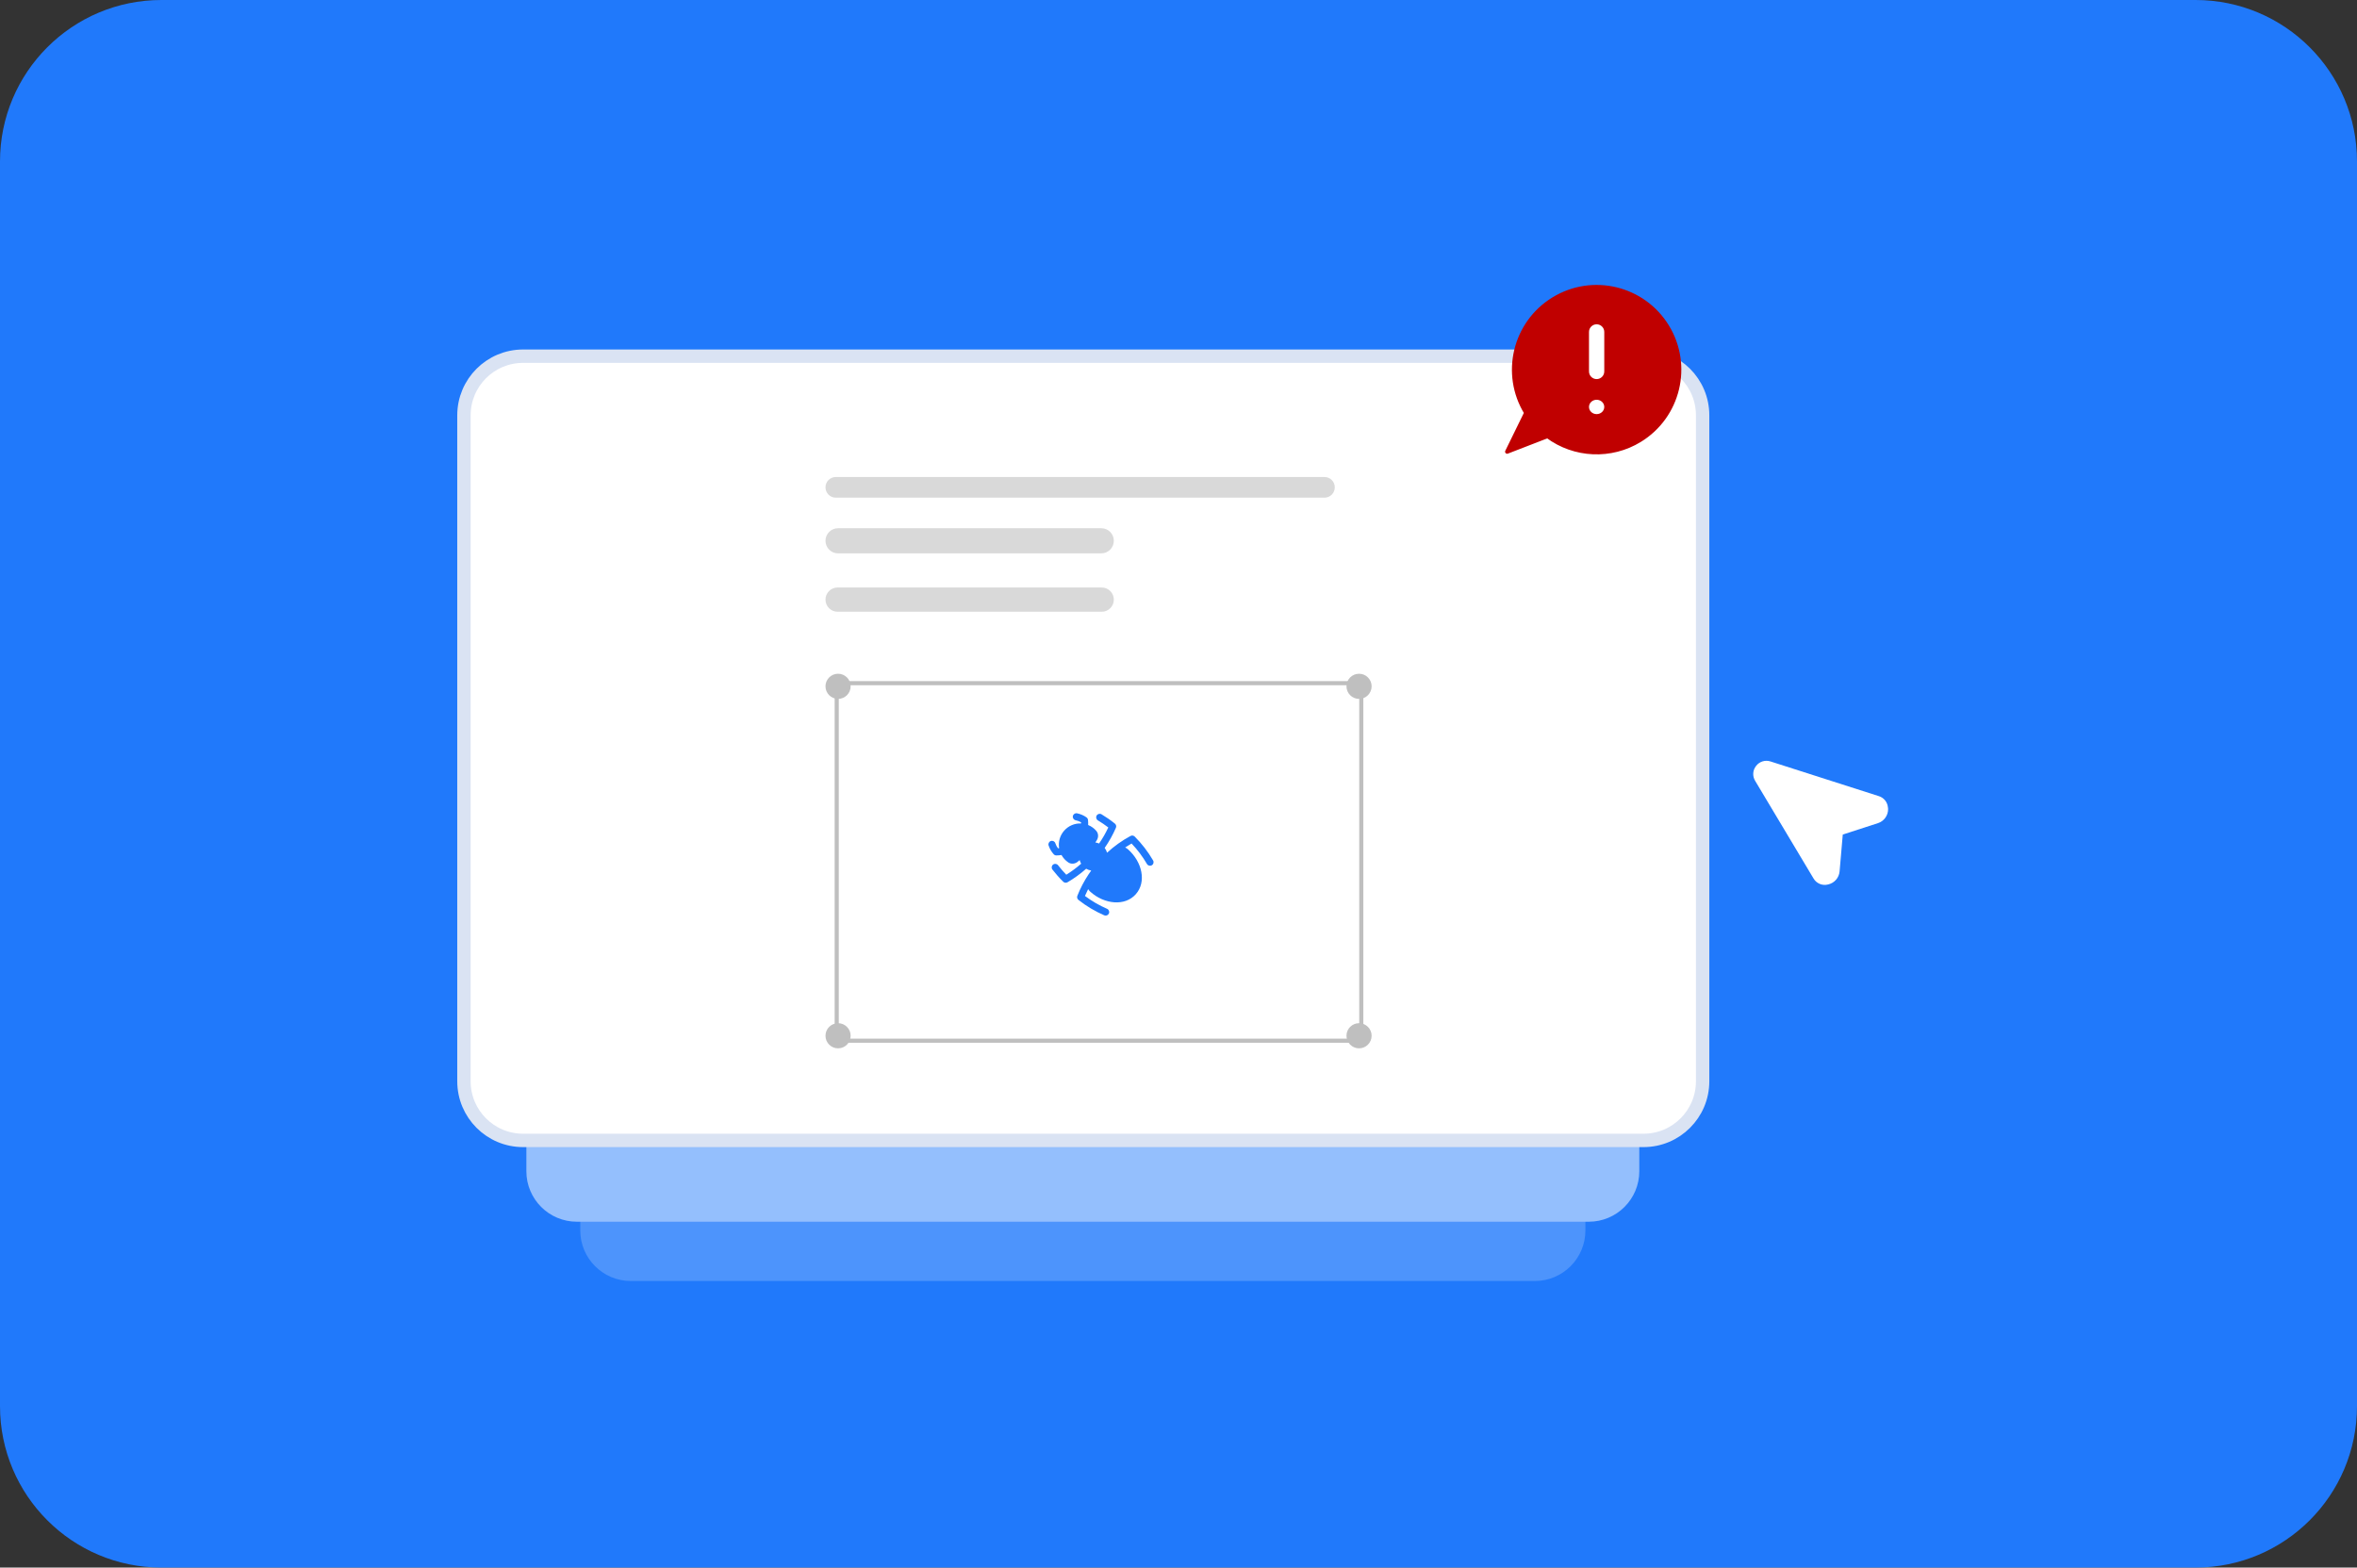
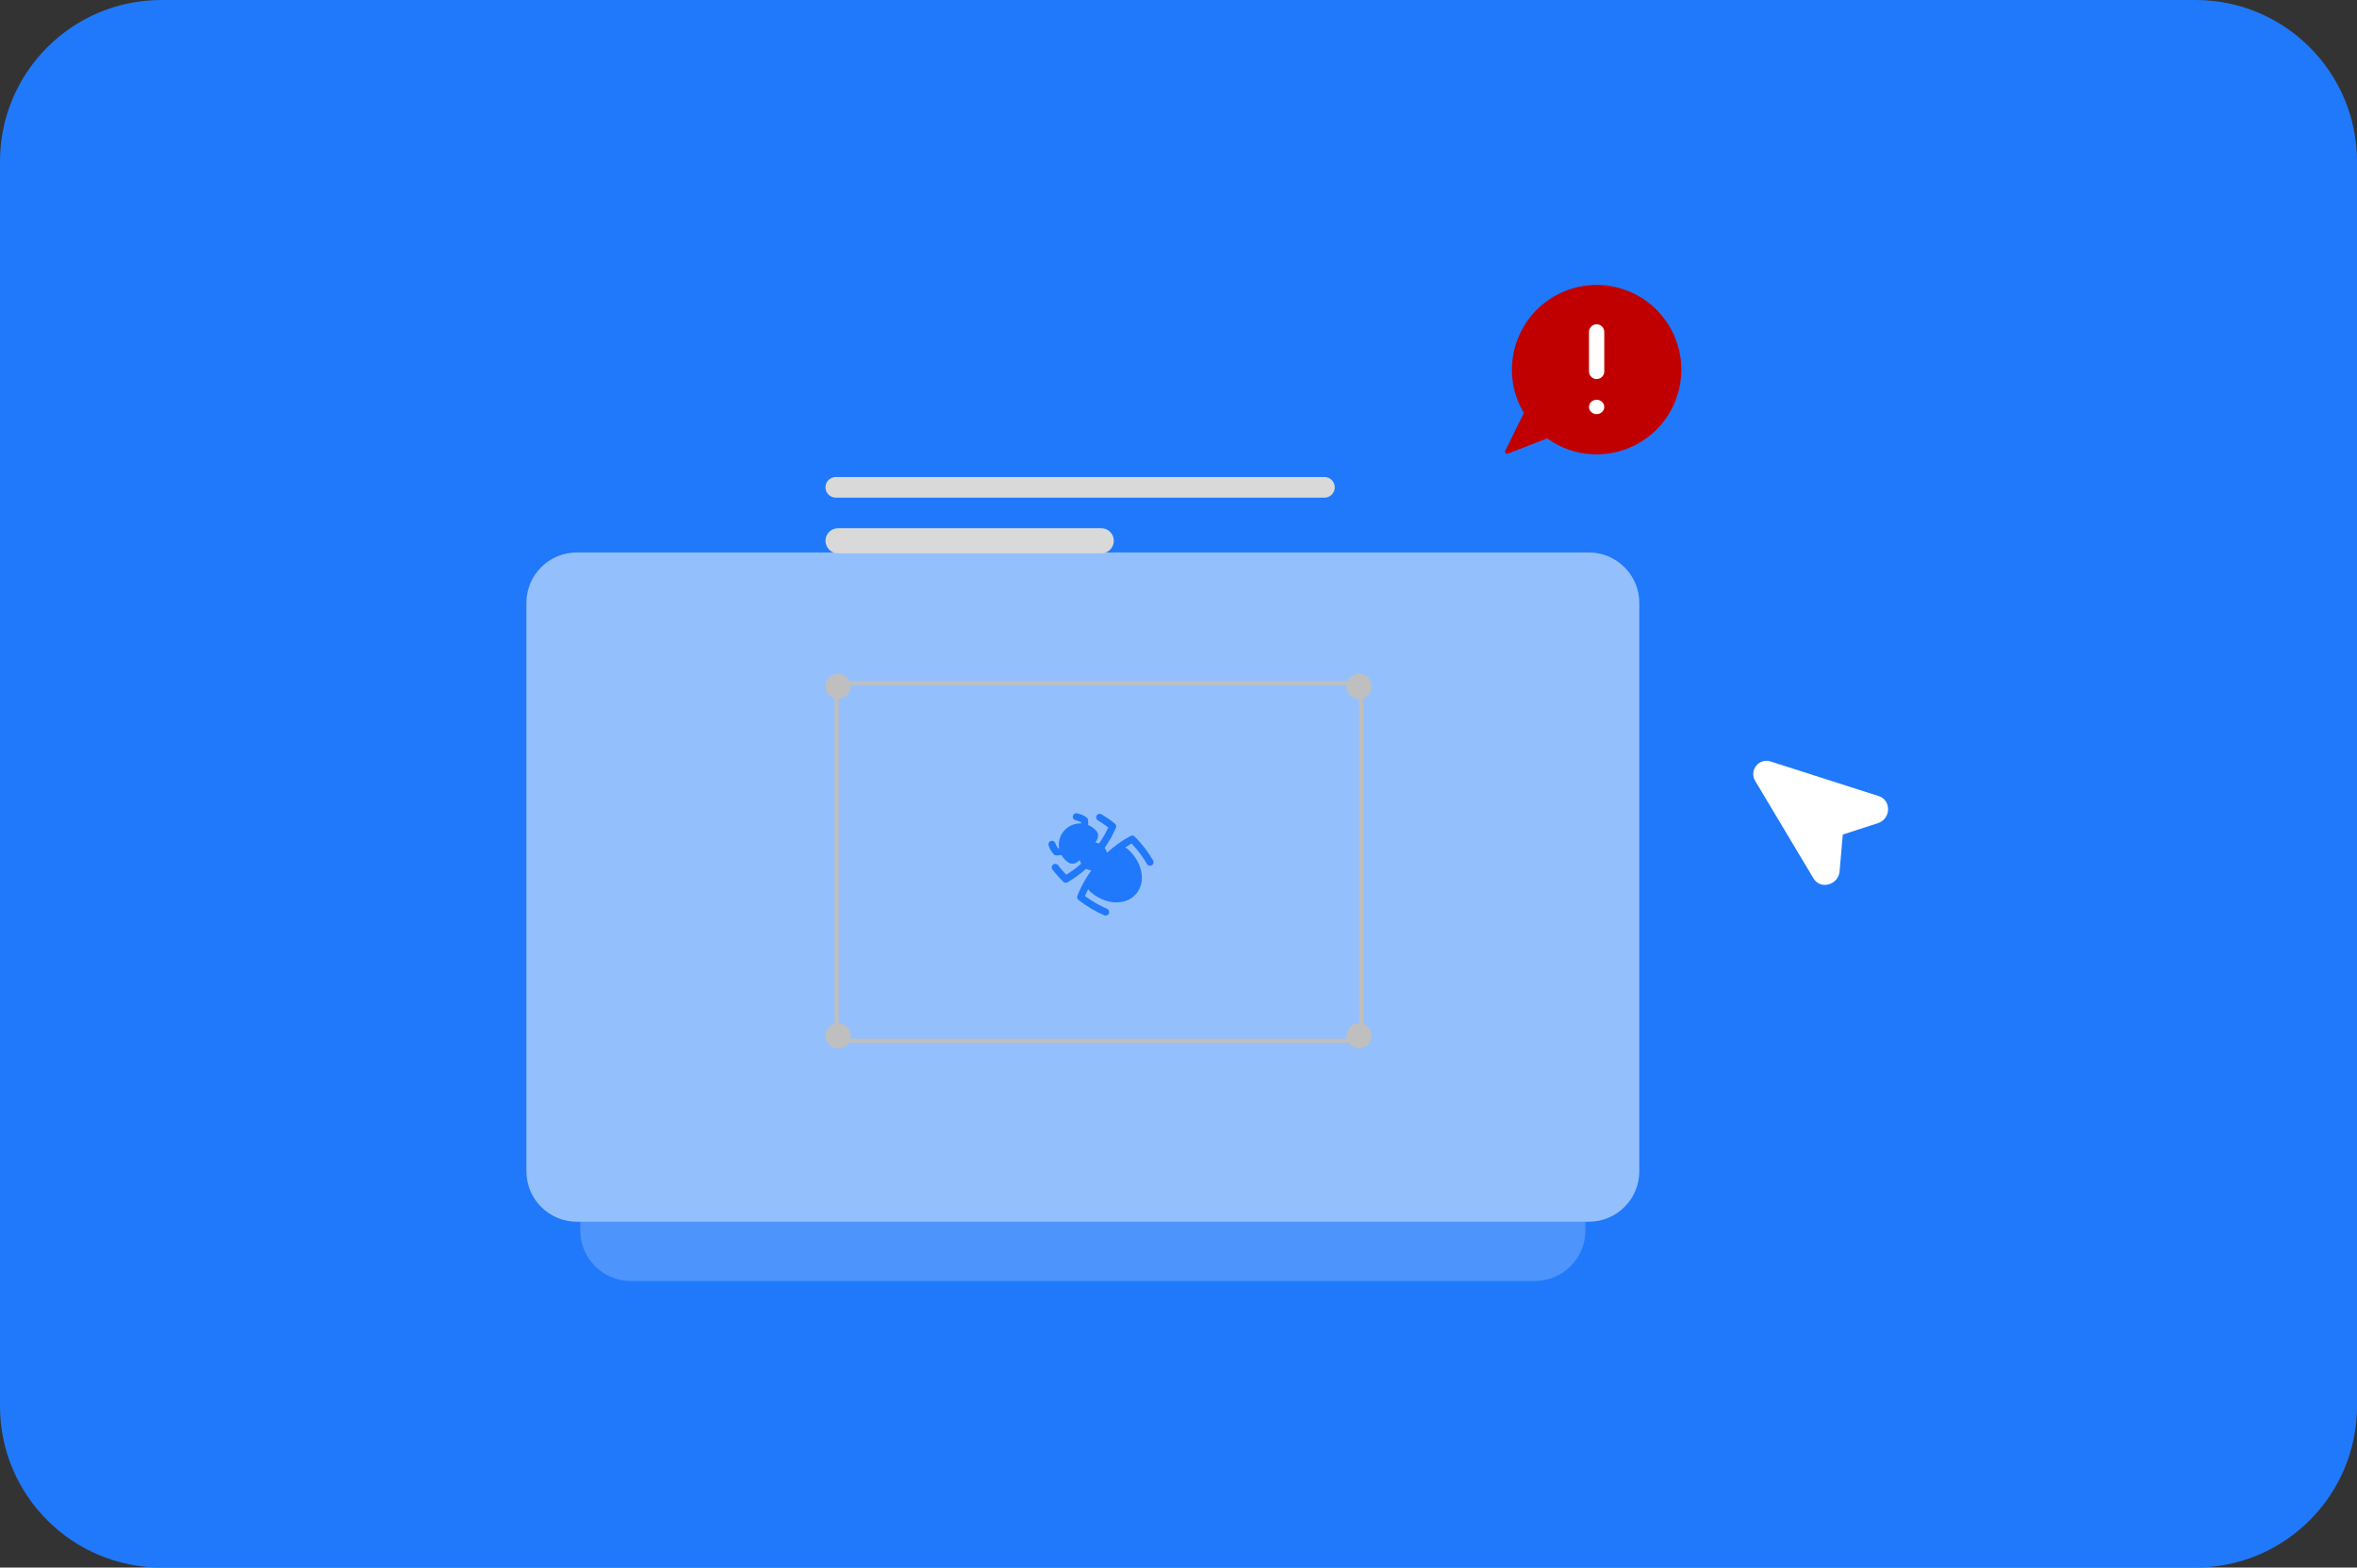
<svg xmlns="http://www.w3.org/2000/svg" width="2624" height="1745" xml:space="preserve">
  <rect width="100%" height="100%" fill="#333333" stroke="none" />
  <defs>
    <clipPath id="clip0">
      <rect x="888" y="365" width="2624" height="1745" />
    </clipPath>
    <clipPath id="clip1">
      <path d="M2021.96 1328.96 2105.89 1234.51 2200.34 1318.44 2116.41 1412.89Z" fill-rule="evenodd" clip-rule="evenodd" />
    </clipPath>
    <clipPath id="clip2">
      <path d="M2021.96 1328.96 2105.89 1234.51 2200.34 1318.44 2116.41 1412.89Z" fill-rule="evenodd" clip-rule="evenodd" />
    </clipPath>
    <clipPath id="clip3">
      <path d="M2021.96 1328.96 2105.89 1234.51 2200.34 1318.44 2116.41 1412.89Z" fill-rule="evenodd" clip-rule="evenodd" />
    </clipPath>
  </defs>
  <g clip-path="url(#clip0)" transform="translate(-888 -365)">
    <path d="M888 544.717C888 445.462 968.462 365 1067.72 365L3332.28 365C3431.54 365 3512 445.462 3512 544.717L3512 1930.28C3512 2029.54 3431.54 2110 3332.28 2110L1067.72 2110C968.462 2110 888 2029.54 888 1930.28Z" fill="#2079FB" fill-rule="evenodd" />
    <path d="M1534 1101.26C1534 1070.19 1559.19 1045 1590.26 1045L2596.74 1045C2627.81 1045 2653 1070.19 2653 1101.26L2653 1734.74C2653 1765.81 2627.81 1791 2596.74 1791L1590.26 1791C1559.19 1791 1534 1765.81 1534 1734.74Z" fill="#FFFFFF" fill-rule="evenodd" fill-opacity="0.2" />
    <path d="M1474 1036.19C1474 1005.16 1499.16 980 1530.19 980L2656.81 980C2687.84 980 2713 1005.16 2713 1036.19L2713 1668.81C2713 1699.84 2687.84 1725 2656.81 1725L1530.19 1725C1499.16 1725 1474 1699.84 1474 1668.81Z" fill="#94BFFD" fill-rule="evenodd" />
-     <path d="M1404.5 827.342C1404.5 790.978 1433.98 761.5 1470.34 761.5L2717.66 761.5C2754.02 761.5 2783.5 790.978 2783.5 827.342L2783.5 1568.66C2783.5 1605.02 2754.02 1634.5 2717.66 1634.5L1470.34 1634.5C1433.98 1634.5 1404.5 1605.02 1404.5 1568.66Z" stroke="#DAE3F3" stroke-width="14.896" stroke-miterlimit="8" fill="#FFFFFF" fill-rule="evenodd" />
    <path d="M1807 907.5C1807 901.149 1812.15 896 1818.5 896L2362.5 896C2368.85 896 2374 901.149 2374 907.5L2374 907.5C2374 913.852 2368.85 919 2362.5 919L1818.5 919C1812.15 919 1807 913.851 1807 907.5Z" fill="#D9D9D9" fill-rule="evenodd" />
    <path d="M2565.87 867.819 2587.06 824.579C2560.51 781.259 2574.1 724.616 2617.42 698.063 2660.74 671.509 2717.38 685.101 2743.94 728.421 2770.49 771.741 2756.9 828.384 2713.58 854.938 2681.6 874.536 2640.93 872.766 2610.79 850.461Z" stroke="#C00000" stroke-width="4.583" stroke-linecap="round" stroke-linejoin="round" stroke-miterlimit="10" fill="#C00000" fill-rule="evenodd" />
    <path d="M1807 967C1807 959.268 1813.27 953 1821 953L2114 953C2121.73 953 2128 959.268 2128 967L2128 967C2128 974.732 2121.73 981 2114 981L1821 981C1813.27 981 1807 974.732 1807 967Z" fill="#D9D9D9" fill-rule="evenodd" />
    <rect x="1819.5" y="1125.5" width="584" height="398" stroke="#BFBFBF" stroke-width="4.583" stroke-miterlimit="8" fill="none" />
    <path d="M2665.5 726C2670.19 726 2674 729.805 2674 734.5L2674 778.5C2674 783.194 2670.19 787 2665.5 787L2665.5 787C2660.81 787 2657 783.194 2657 778.5L2657 734.5C2657 729.805 2660.81 726 2665.5 726Z" fill="#FFFFFF" fill-rule="evenodd" />
    <path d="M2657 818C2657 813.582 2660.81 810 2665.5 810 2670.19 810 2674 813.582 2674 818 2674 822.418 2670.19 826 2665.5 826 2660.81 826 2657 822.418 2657 818Z" fill="#FFFFFF" fill-rule="evenodd" />
-     <path d="M1807 1032.5C1807 1025.04 1813.04 1019 1820.5 1019L2114.5 1019C2121.96 1019 2128 1025.04 2128 1032.5L2128 1032.5C2128 1039.96 2121.96 1046 2114.5 1046L1820.5 1046C1813.04 1046 1807 1039.96 1807 1032.5Z" fill="#D9D9D9" fill-rule="evenodd" />
-     <path d="M1807 1129C1807 1121.27 1813.27 1115 1821 1115 1828.73 1115 1835 1121.27 1835 1129 1835 1136.73 1828.73 1143 1821 1143 1813.27 1143 1807 1136.73 1807 1129Z" fill="#BFBFBF" fill-rule="evenodd" />
+     <path d="M1807 1129C1807 1121.27 1813.27 1115 1821 1115 1828.73 1115 1835 1121.27 1835 1129 1835 1136.73 1828.73 1143 1821 1143 1813.27 1143 1807 1136.73 1807 1129" fill="#BFBFBF" fill-rule="evenodd" />
    <path d="M2387 1129C2387 1121.27 2393.27 1115 2401 1115 2408.73 1115 2415 1121.27 2415 1129 2415 1136.73 2408.73 1143 2401 1143 2393.27 1143 2387 1136.73 2387 1129Z" fill="#BFBFBF" fill-rule="evenodd" />
    <path d="M1807 1518C1807 1510.27 1813.27 1504 1821 1504 1828.73 1504 1835 1510.27 1835 1518 1835 1525.73 1828.73 1532 1821 1532 1813.27 1532 1807 1525.73 1807 1518Z" fill="#BFBFBF" fill-rule="evenodd" />
    <path d="M2387 1518C2387 1510.27 2393.27 1504 2401 1504 2408.73 1504 2415 1510.27 2415 1518 2415 1525.73 2408.73 1532 2401 1532 2393.27 1532 2387 1525.73 2387 1518Z" fill="#BFBFBF" fill-rule="evenodd" />
    <g clip-path="url(#clip1)">
      <g clip-path="url(#clip2)">
        <g clip-path="url(#clip3)">
          <path d="M2057.9 1301.19C2059.97 1300.51 2062.21 1301.63 2062.89 1303.7 2062.89 1303.7 2062.89 1303.7 2062.89 1303.7 2063.56 1305.72 2064.55 1307.61 2065.82 1309.3 2066.25 1309.27 2066.68 1309.24 2067.11 1309.18 2065.95 1302.14 2068.03 1294.94 2072.78 1289.61 2077.52 1284.26 2084.43 1281.34 2091.57 1281.68 2091.57 1281.25 2091.56 1280.82 2091.54 1280.39 2089.7 1279.32 2087.7 1278.56 2085.62 1278.13 2083.47 1277.77 2082.02 1275.73 2082.38 1273.58 2082.75 1271.43 2084.79 1269.98 2086.94 1270.35 2087.03 1270.36 2087.11 1270.38 2087.2 1270.4 2090.94 1271.17 2094.48 1272.7 2097.6 1274.91 2098.51 1275.56 2099.11 1276.57 2099.23 1277.68 2099.45 1279.58 2099.51 1281.49 2099.43 1283.4 2102.91 1284.82 2106 1287.04 2108.45 1289.89 2111.2 1293.08 2110.91 1297.39 2109.02 1300.38 2108.5 1301.2 2107.97 1302.01 2107.42 1302.81 2108.85 1303.01 2110.25 1303.4 2111.59 1303.99 2115.51 1298.33 2118.93 1292.35 2121.84 1286.11 2118.13 1283.27 2114.27 1280.65 2110.27 1278.25 2108.39 1277.13 2107.78 1274.71 2108.9 1272.84 2110.02 1270.96 2112.45 1270.35 2114.32 1271.47 2119.44 1274.54 2124.41 1277.99 2129.18 1281.83 2130.57 1282.95 2131.04 1284.85 2130.33 1286.48 2126.95 1294.24 2122.78 1301.75 2117.81 1308.89 2119.05 1310.51 2119.94 1312.33 2120.46 1314.23 2128.37 1306.95 2137.14 1300.69 2146.59 1295.59 2148.13 1294.76 2150.03 1295.04 2151.26 1296.27 2159.19 1304.2 2166.06 1313.12 2171.7 1322.81 2172.8 1324.7 2172.16 1327.11 2170.27 1328.21 2168.38 1329.3 2165.97 1328.66 2164.87 1326.77 2160.08 1318.53 2154.33 1310.88 2147.75 1303.98 2145.33 1305.36 2142.96 1306.83 2140.63 1308.39 2141.79 1308.94 2142.9 1309.67 2143.93 1310.59 2159.5 1324.42 2164.63 1346.74 2152.47 1360.43 2140.31 1374.11 2117.54 1371.65 2101.97 1357.81 2100.94 1356.9 2100.09 1355.88 2099.4 1354.79 2098.13 1357.29 2096.95 1359.82 2095.86 1362.37 2103.49 1368.09 2111.77 1372.9 2120.52 1376.69 2122.51 1377.59 2123.4 1379.92 2122.5 1381.91 2121.63 1383.87 2119.35 1384.77 2117.38 1383.94 2107.09 1379.48 2097.42 1373.71 2088.62 1366.77 2087.25 1365.68 2086.75 1363.83 2087.39 1362.21 2090.71 1353.84 2094.89 1345.84 2099.87 1338.33L2099.91 1338.3C2100.85 1336.87 2101.83 1335.46 2102.83 1334.07 2100.85 1333.77 2098.94 1333.09 2097.22 1332.07 2090.81 1337.76 2083.85 1342.81 2076.44 1347.13 2074.9 1348.02 2072.95 1347.78 2071.68 1346.53 2067.31 1342.25 2063.3 1337.72 2059.65 1332.99 2058.32 1331.26 2058.64 1328.78 2060.37 1327.45 2062.1 1326.12 2064.58 1326.44 2065.91 1328.17 2068.73 1331.83 2071.78 1335.36 2075.07 1338.74 2080.85 1335.16 2086.39 1331.07 2091.63 1326.46 2090.88 1325.2 2090.33 1323.85 2089.97 1322.46 2089.23 1323.09 2088.49 1323.72 2087.73 1324.33 2084.99 1326.56 2080.74 1327.35 2077.26 1325 2074.14 1322.89 2071.56 1320.08 2069.74 1316.79 2067.85 1317.1 2065.94 1317.26 2064.03 1317.26 2062.9 1317.27 2061.83 1316.8 2061.08 1315.96 2058.53 1313.13 2056.59 1309.81 2055.39 1306.19 2054.71 1304.12 2055.83 1301.89 2057.9 1301.2 2057.9 1301.2 2057.9 1301.2 2057.91 1301.2Z" fill="#2079FB" fill-rule="evenodd" />
        </g>
      </g>
    </g>
    <path d="M2843.09 1217.52C2839.22 1222.26 2838.76 1228.93 2841.94 1234.17L2841.94 1234.17 2906.86 1342.72C2910.08 1348.42 2916.73 1351.24 2923.08 1349.6 2930.11 1348.11 2935.35 1342.2 2935.97 1335.03L2939.52 1294.01 2978.69 1281.32C2985.53 1279.1 2990.11 1272.67 2989.98 1265.48L2989.78 1263.68C2989.22 1257.86 2985.22 1252.94 2979.62 1251.23L2859.06 1212.64C2853.24 1210.72 2846.85 1212.67 2843.09 1217.52Z" fill="#FFFFFF" fill-rule="evenodd" />
  </g>
</svg>